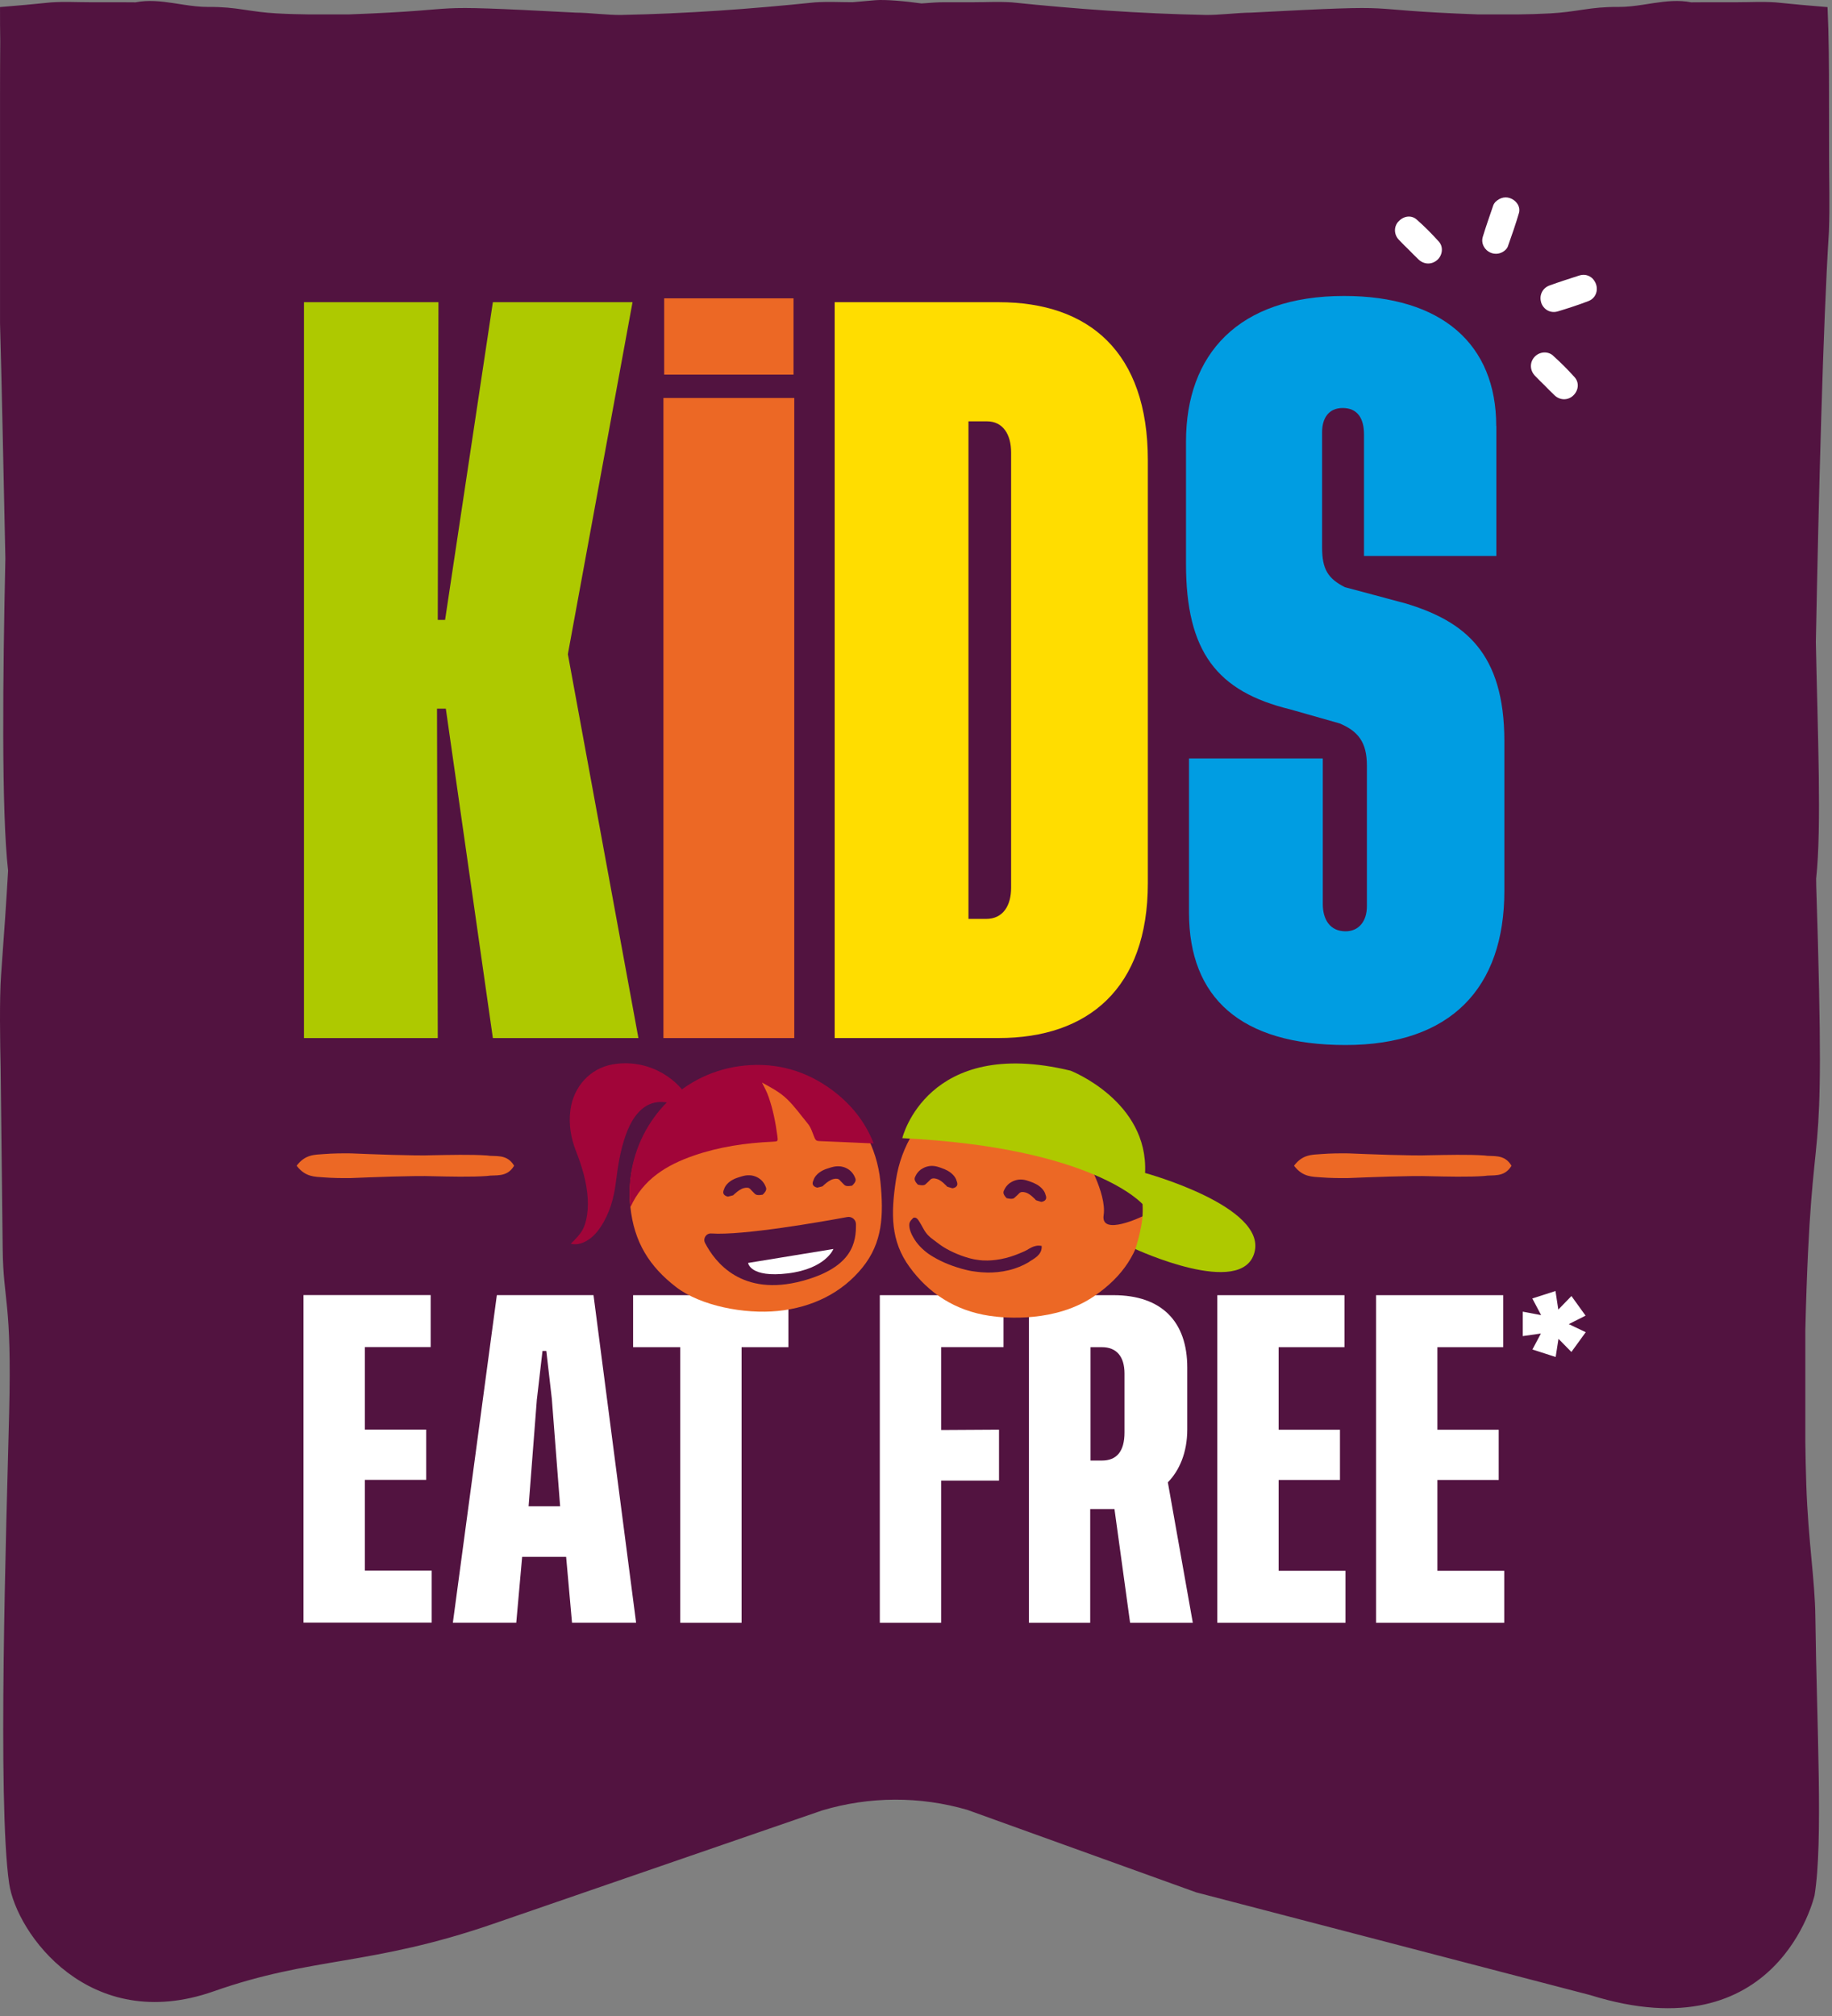
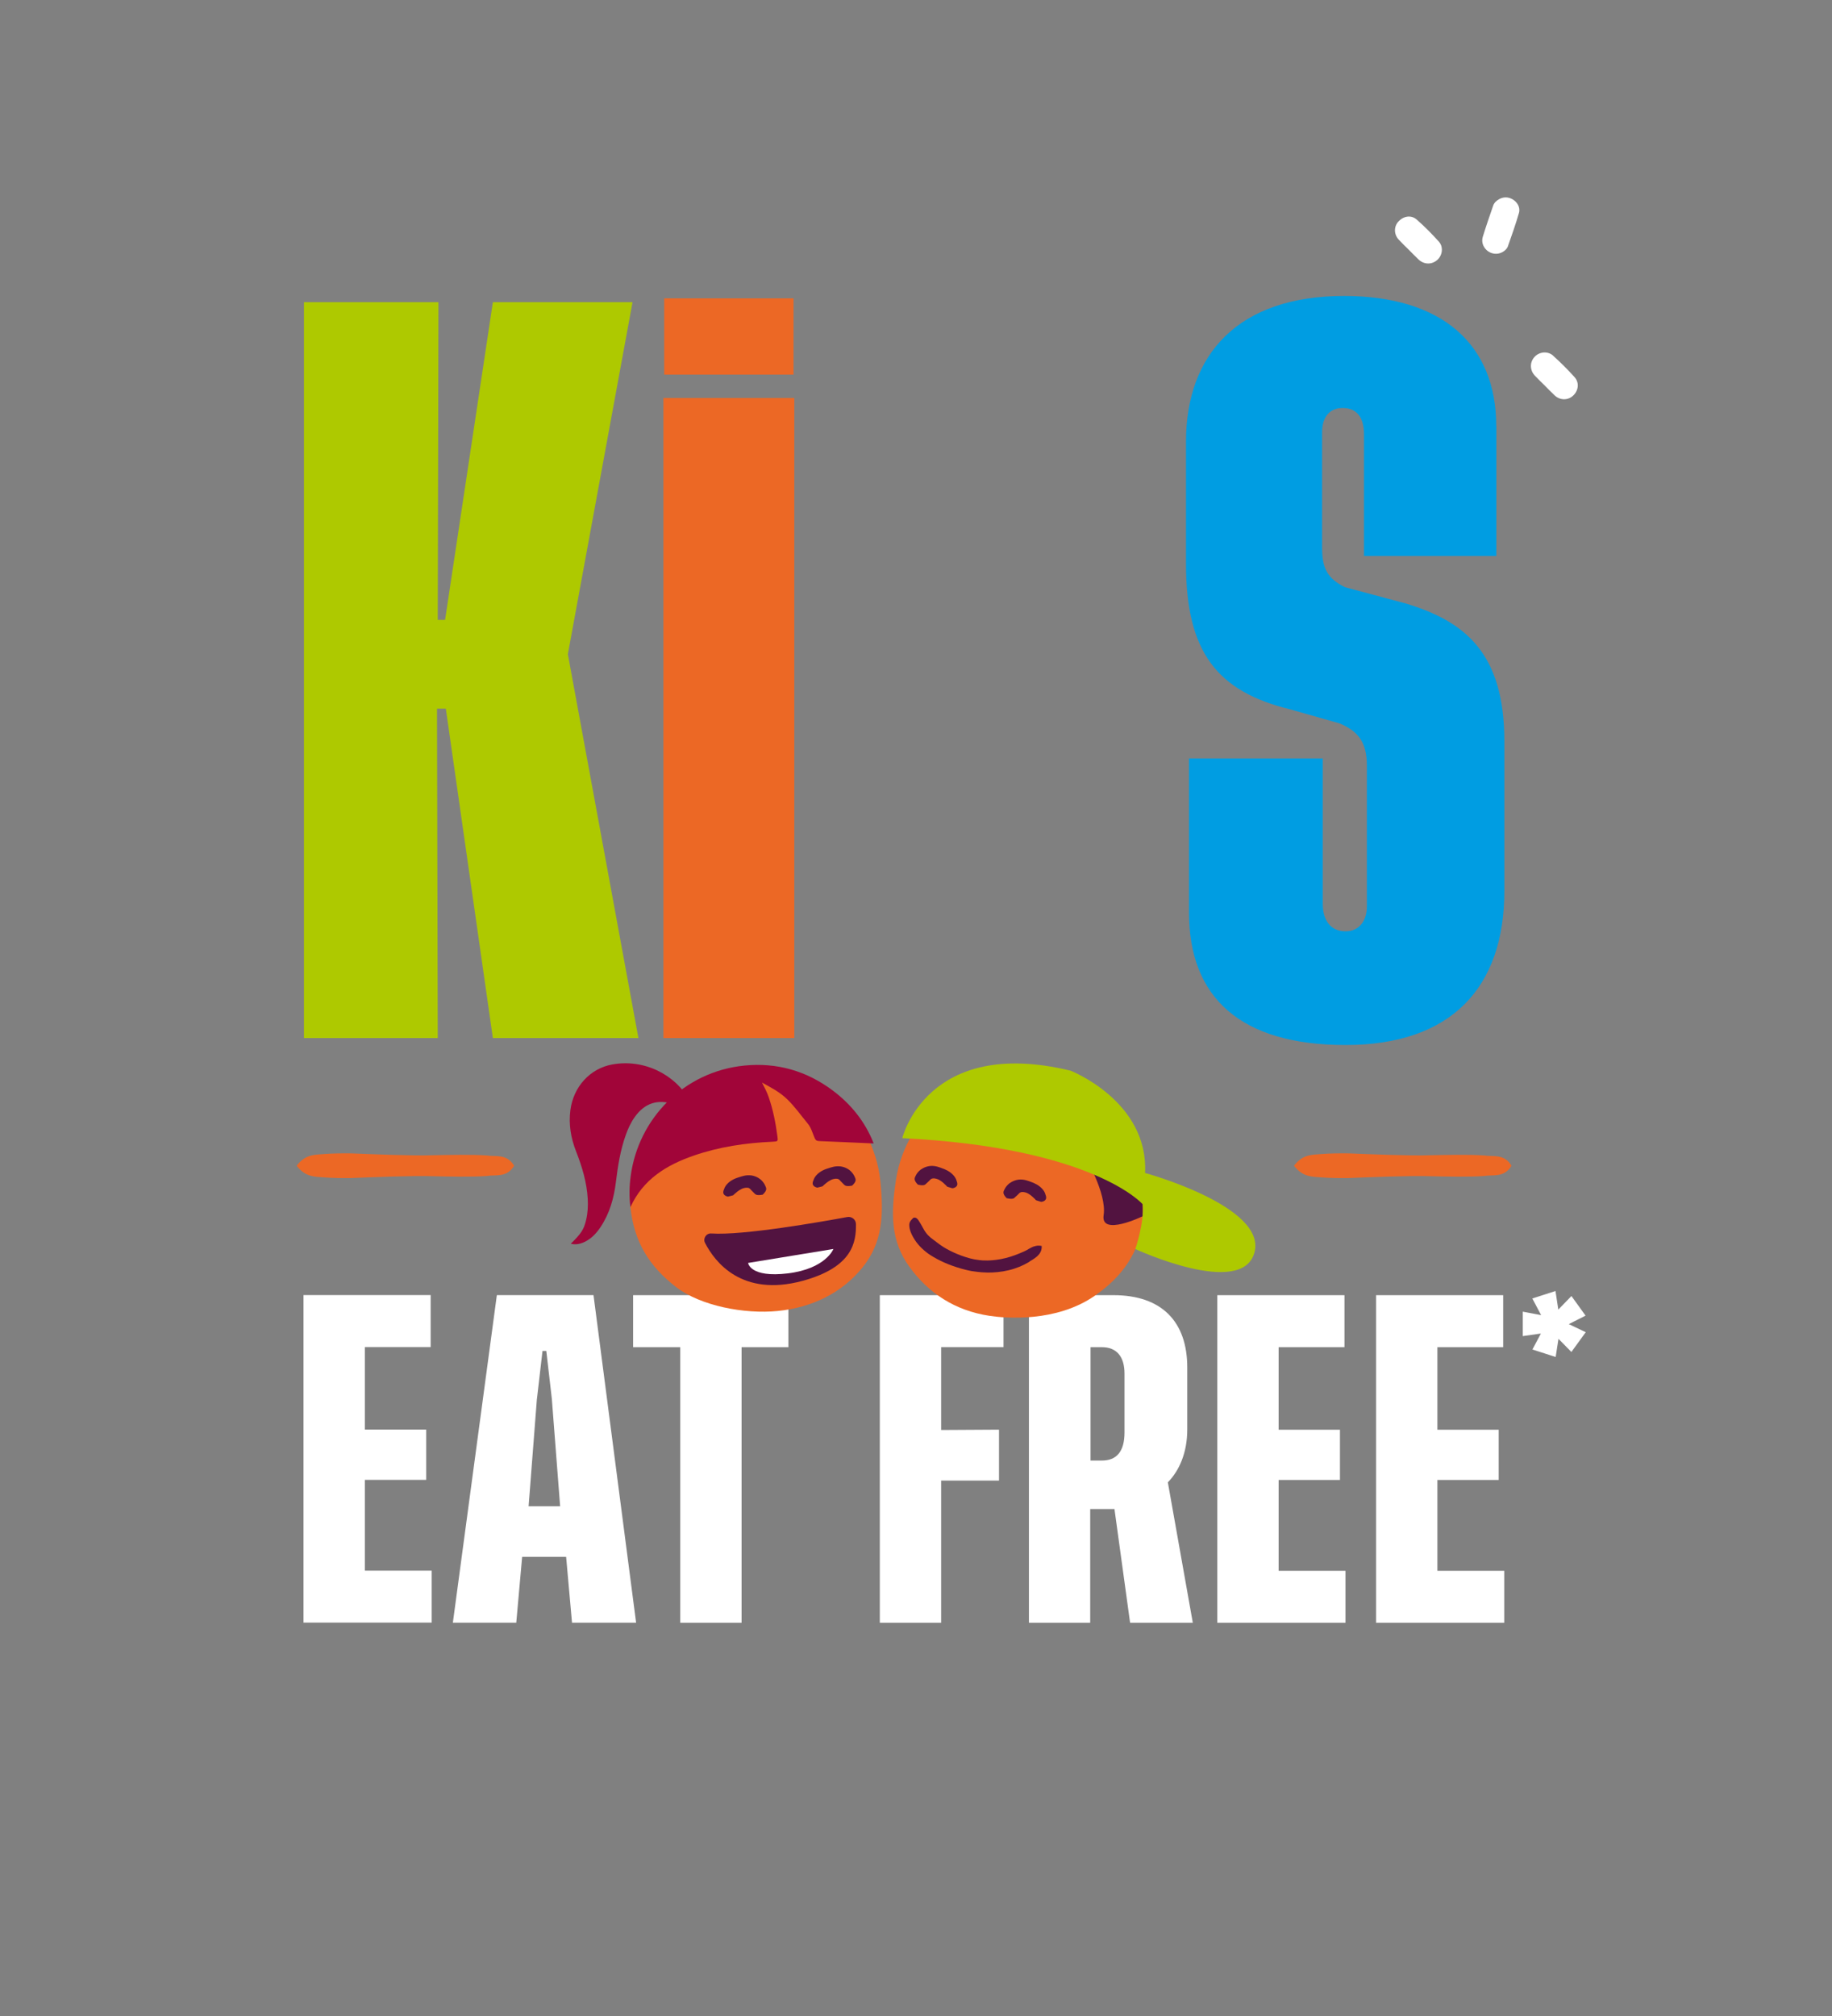
<svg xmlns="http://www.w3.org/2000/svg" viewBox="0 0 210 231" fill="none">
  <rect x="0" y="0" width="210" height="231" fill="#808080" stroke="none" />
-   <path d="M100.356 0.022C101.495 -0.068 103.725 0.127 105.636 0.395C106.604 0.315 107.536 0.255 108.24 0.255H111.7C113.092 0.255 114.425 0.173 115.987 0.27C123.381 1.037 130.778 1.567 138.194 1.713C139.678 1.742 141.93 1.451 143.415 1.448C162.626 0.434 154.211 1.091 169.486 1.654H173.931C175.386 1.628 176.251 1.612 177.696 1.535C179.177 1.455 180.246 1.286 181.296 1.13L181.558 1.092C182.694 0.925 183.847 0.784 185.513 0.796C186.473 0.803 187.425 0.679 188.372 0.536L188.706 0.485C188.873 0.459 189.04 0.433 189.206 0.407L189.54 0.356C190.984 0.14 192.422 -0.02 193.867 0.267C194.489 0.259 195.119 0.255 195.767 0.255H199.227C200.619 0.255 201.952 0.173 203.515 0.27C205.513 0.478 207.502 0.657 209.487 0.815C209.488 0.825 209.489 0.834 209.489 0.844C209.638 4.033 209.658 7.462 209.658 11.074L209.665 18.002C209.665 20.789 209.765 23.456 209.645 26.589C208.98 36.994 208.463 57.274 208.15 73.566C208.356 84.148 208.829 94.7 208.182 100.677C208.187 100.967 208.192 101.248 208.192 101.517C209.419 139.424 207.655 123.628 206.943 152.406V165.232C206.964 166.82 206.991 168.238 207.055 170.171C207.274 176.591 208.043 181.057 208.092 185.191C208.247 197.75 209.003 210.979 208.001 217.174C207.98 217.267 203.831 235.331 182.305 228.61L137.123 216.835L110.884 207.381C105.452 205.8 99.674 205.822 94.248 207.444C94.248 207.444 70.726 215.55 56.58 220.426C42.434 225.301 35.908 224.158 24.492 228.173C10.248 233.189 1.888 221.54 1.048 215.811C-0.3 206.576 0.723 174.933 1.048 161.923C1.372 148.914 0.377 149.33 0.307 143.016L0.073 122.287C0.01 119.606 -0.074 114.406 0.123 111.732C0.479 106.936 0.741 103.044 0.929 99.766C0.154 92.947 0.324 77.365 0.616 63.979C0.413 54.591 0.193 43.508 0.003 37.03V11.074C0.007 8.883 0.009 6.757 0.027 4.706C0.008 3.483 -0.004 2.12 0.002 0.809C1.961 0.653 3.923 0.475 5.894 0.27C7.456 0.173 8.79 0.255 10.182 0.255H13.642C14.289 0.255 14.919 0.259 15.541 0.267C16.987 -0.02 18.425 0.14 19.868 0.356L20.202 0.407C20.369 0.433 20.535 0.459 20.702 0.485L21.036 0.536C21.983 0.679 22.935 0.803 23.896 0.796C25.562 0.784 26.715 0.925 27.851 1.092L28.113 1.13C29.163 1.286 30.232 1.455 31.712 1.535C33.158 1.613 34.023 1.628 35.479 1.654H39.923C55.198 1.091 46.782 0.434 65.993 1.448C67.478 1.451 69.731 1.742 71.214 1.713C78.631 1.567 86.027 1.037 93.421 0.27C94.984 0.173 96.317 0.255 97.709 0.255L100.356 0.022Z" fill="#521340" />
  <path d="M175.64 148.769L176.658 150.691L174.55 150.295V153.096L176.632 152.799L175.66 154.629L178.323 155.488L178.647 153.407L180.127 154.913L181.772 152.647L179.829 151.722L181.752 150.751L180.133 148.504L178.627 150.057L178.303 147.929L175.64 148.788V148.769ZM164.765 169.582H171.795V163.82H164.765V154.365H172.31V148.405H157.735V185.942H172.429V179.982H164.765V169.575V169.582ZM146.568 169.582H153.598V163.82H146.568V154.365H154.114V148.405H139.538V185.942H154.233V179.982H146.568V169.575V169.582ZM125.008 154.365H126.317C127.988 154.365 128.9 155.435 128.9 157.385V164.137C128.9 166.324 127.988 167.355 126.317 167.355H125.008V154.365ZM124.969 185.942V172.912H127.75L129.541 185.942H136.73L133.869 169.853C135.177 168.505 136.095 166.476 136.095 163.774V156.704C136.095 151.425 133.155 148.405 127.638 148.405H117.945V185.942H124.975H124.969ZM115.031 148.405H100.852V185.942H107.882V169.654H114.516V163.814L107.882 163.853V154.358H115.031V148.399V148.405ZM72.572 148.405V154.365H77.977V185.942H85.007V154.365H90.373V148.405H72.572ZM61.551 160.279L62.186 154.794H62.622L63.256 160.279L64.207 172.595H60.593L61.545 160.279H61.551ZM59.847 178.389H64.895L65.569 185.935H72.916L68.033 148.399H56.953L51.911 185.935H59.179L59.853 178.389H59.847ZM41.822 169.569H48.852V163.807H41.822V154.352H49.367V148.392H34.791V185.928H49.486V179.969H41.822V169.562V169.569Z" fill="white" />
-   <path d="M176.665 34.66C176.407 33.867 176.797 33.008 177.617 32.711C178.746 32.301 179.889 31.938 181.033 31.568C181.614 31.383 182.129 31.541 182.506 31.872C183.378 32.724 183.147 34.085 182.09 34.495C180.94 34.938 179.757 35.321 178.575 35.678C177.729 35.935 176.923 35.473 176.658 34.66" fill="white" />
  <path d="M171.168 23.54C171.227 23.361 171.359 23.216 171.392 23.163C171.98 22.582 172.687 22.469 173.315 22.8C173.91 23.104 174.306 23.758 174.115 24.405C173.738 25.707 173.282 26.989 172.833 28.264C172.76 28.462 172.575 28.641 172.403 28.773C171.861 29.176 171.135 29.176 170.593 28.806C170.064 28.442 169.774 27.788 169.965 27.154C170.335 25.938 170.758 24.742 171.168 23.54Z" fill="white" />
  <path d="M178.026 40.752C178.892 41.532 179.724 42.358 180.497 43.223C181.072 43.871 180.933 44.802 180.286 45.37C179.685 45.892 178.812 45.873 178.205 45.304C177.821 44.948 177.465 44.571 177.095 44.201C176.711 43.818 176.321 43.448 175.951 43.058C175.344 42.417 175.337 41.512 175.905 40.891C176.447 40.303 177.405 40.19 178.033 40.752" fill="white" />
  <path d="M160.285 25.403C160.847 24.762 161.752 24.597 162.387 25.152C163.285 25.938 164.137 26.797 164.937 27.689C165.492 28.31 165.34 29.288 164.732 29.804C164.098 30.345 163.226 30.319 162.605 29.731C162.228 29.374 161.865 28.997 161.495 28.627C161.111 28.244 160.721 27.874 160.351 27.478C159.777 26.87 159.757 25.991 160.285 25.396" fill="white" />
  <path d="M171.511 48.812C171.511 39.443 165.274 33.913 154.068 33.913C141.936 33.913 135.95 40.606 135.95 50.596V64.604C135.95 74.687 139.492 79.239 147.916 81.287L153.565 82.893C155.673 83.785 156.684 85.034 156.684 87.71V103.858C156.684 105.556 155.759 106.713 154.239 106.713C152.469 106.713 151.629 105.371 151.629 103.587V86.904H136.294V104.572C136.294 114.298 142.194 119.742 154.239 119.742C166.285 119.742 172.443 113.227 172.443 102.074V84.941C172.443 74.773 167.89 71.198 161.151 69.15L154.16 67.28C152.224 66.295 151.55 65.225 151.55 62.727V49.519C151.55 47.914 152.31 46.751 153.909 46.751C155.594 46.751 156.354 47.914 156.354 49.784V63.705H171.524V48.806L171.511 48.812Z" fill="#009DE2" />
-   <path d="M111.014 48.277H113.122C114.978 48.277 115.903 49.79 115.903 51.845V101.724C115.903 103.772 114.978 105.292 113.036 105.292H111.014V48.277ZM95.678 34.626V118.943H114.47C124.751 118.943 131.576 113.234 131.576 101.189V52.737C131.576 40.335 124.837 34.626 114.47 34.626H95.678Z" fill="#FFDD00" />
  <path d="M76.048 118.943H91.047V45.601H76.048V118.943ZM76.134 42.925H90.961V34.184H76.134V42.925Z" fill="#EC6825" />
  <path d="M65.093 74.958L72.506 34.626H56.497L51.019 71.033H50.18L50.259 34.626H34.844V118.943H50.18L50.094 81.202H51.105L56.497 118.943H73.18L65.093 74.958Z" fill="#AEC900" />
  <path d="M100.917 135.363C101.314 139.288 101.162 142.387 98.863 145.235C96.53 148.122 93.147 149.813 89.156 150.216C85.344 150.6 80.289 149.635 77.481 147.461C74.462 145.129 72.671 142.347 72.255 138.251C71.462 130.335 77.23 123.278 85.146 122.479C93.061 121.686 100.118 127.454 100.917 135.37" fill="#EC6825" />
  <path d="M102.703 135.197C102.108 139.096 102.095 142.201 104.249 145.161C106.429 148.168 109.455 150.17 113.42 150.771C115.23 151.048 121.058 151.551 125.491 148.472C128.63 146.298 130.559 143.615 131.18 139.545C132.383 131.682 126.978 124.335 119.115 123.132C111.252 121.93 103.905 127.335 102.703 135.197Z" fill="#EC6825" />
  <path d="M77.818 126.74C78.254 126.561 78.69 126.376 79.126 126.198C77.356 123.026 73.761 121.328 70.187 121.969C67.649 122.425 65.733 124.506 65.383 127.202C65.172 128.834 65.436 130.407 66.037 131.933C66.724 133.691 67.266 135.475 67.372 137.371C67.418 138.184 67.372 138.99 67.187 139.783C66.929 140.879 66.625 141.342 65.429 142.511C65.998 142.657 66.513 142.538 67.015 142.3C67.788 141.93 68.356 141.322 68.826 140.622C69.883 139.049 70.378 137.278 70.603 135.415C70.828 133.585 71.112 131.774 71.739 130.03C71.997 129.31 72.314 128.616 72.763 127.988C73.9 126.389 75.406 125.907 77.27 126.528C77.455 126.594 77.64 126.667 77.818 126.733" fill="#A10539" />
  <path d="M72.268 138.316C73.709 135.125 76.411 133.486 79.536 132.409C82.444 131.405 85.463 130.962 88.529 130.823C89.19 130.79 89.196 130.797 89.104 130.136C88.906 128.636 88.615 127.163 88.119 125.729C87.921 125.147 87.637 124.599 87.346 124.044C88.364 124.606 89.381 125.121 90.24 125.96C91.126 126.819 91.826 127.823 92.606 128.762C92.982 129.218 93.147 129.858 93.392 130.42C93.498 130.665 93.643 130.744 93.914 130.75C95.995 130.83 98.07 130.929 100.151 131.021C99.173 128.53 97.555 126.522 95.434 124.936C92.441 122.703 89.058 121.731 85.351 122.095C78.36 122.782 73.16 128.213 72.295 134.761C72.136 135.944 72.11 137.127 72.268 138.316Z" fill="#A10539" />
  <path d="M97.666 135.858C96.893 135.997 96.827 135.799 96.682 135.667C96.543 135.535 96.437 135.409 96.345 135.323C96.305 135.27 96.252 135.211 96.193 135.165C96.127 135.118 96.067 135.079 95.948 135.065C95.724 135.032 95.354 135.132 95.215 135.224C95.076 135.297 94.911 135.396 94.779 135.502C94.64 135.607 94.534 135.713 94.449 135.779C94.382 135.799 94.382 135.872 94.316 135.911C94.244 135.957 94.098 135.977 93.689 136.083C93.49 136.043 93.352 135.964 93.266 135.872C93.187 135.779 93.147 135.68 93.153 135.581C93.153 135.376 93.272 135.224 93.305 135.072C93.424 134.801 93.662 134.543 93.92 134.352C94.178 134.16 94.455 134.035 94.686 133.949C94.812 133.909 94.99 133.843 95.195 133.784C95.4 133.724 95.658 133.651 95.948 133.638C96.094 133.632 96.252 133.638 96.411 133.658C96.57 133.685 96.715 133.724 96.847 133.777C97.118 133.883 97.316 134.021 97.442 134.127C97.693 134.345 97.865 134.596 97.977 134.854C98.089 135.112 98.235 135.336 97.66 135.872" fill="#521340" />
  <path d="M87.418 136.889C86.645 137.027 86.579 136.829 86.434 136.697C86.295 136.565 86.189 136.439 86.097 136.353C86.057 136.3 86.004 136.241 85.945 136.195C85.879 136.148 85.819 136.109 85.7 136.096C85.476 136.063 85.106 136.162 84.967 136.254C84.828 136.327 84.663 136.426 84.531 136.532C84.399 136.637 84.286 136.743 84.201 136.809C84.134 136.829 84.134 136.902 84.068 136.941C83.996 136.988 83.85 137.007 83.441 137.113C83.242 137.073 83.104 136.994 83.018 136.902C82.939 136.809 82.899 136.71 82.906 136.611C82.906 136.406 83.024 136.254 83.057 136.102C83.176 135.831 83.414 135.574 83.672 135.382C83.93 135.19 84.207 135.065 84.438 134.979C84.564 134.939 84.742 134.873 84.947 134.814C85.152 134.754 85.41 134.682 85.7 134.668C85.846 134.662 86.004 134.668 86.163 134.688C86.322 134.715 86.467 134.754 86.599 134.807C86.87 134.913 87.068 135.052 87.194 135.157C87.445 135.375 87.617 135.626 87.729 135.884C87.841 136.142 87.987 136.367 87.412 136.902" fill="#521340" />
  <path d="M105.225 135.752C104.677 135.191 104.842 134.973 104.961 134.722C105.08 134.471 105.265 134.233 105.536 134.021C105.675 133.929 105.879 133.797 106.15 133.704C106.289 133.658 106.434 133.625 106.593 133.605C106.752 133.585 106.904 133.592 107.049 133.605C107.34 133.638 107.591 133.717 107.796 133.79C107.994 133.863 108.166 133.935 108.298 133.982C108.522 134.081 108.793 134.219 109.038 134.424C109.282 134.623 109.507 134.893 109.613 135.171C109.639 135.323 109.751 135.481 109.738 135.686C109.738 135.785 109.692 135.885 109.606 135.97C109.52 136.056 109.375 136.129 109.17 136.155C108.767 136.03 108.621 136.003 108.549 135.951C108.489 135.911 108.489 135.838 108.423 135.812C108.344 135.739 108.238 135.633 108.113 135.521C107.987 135.409 107.829 135.296 107.69 135.217C107.558 135.125 107.188 134.999 106.963 135.026C106.844 135.032 106.778 135.072 106.712 135.111C106.646 135.158 106.593 135.217 106.553 135.263C106.461 135.349 106.349 135.468 106.203 135.594C106.058 135.726 105.978 135.918 105.212 135.739" fill="#521340" />
  <path d="M115.408 137.312C114.86 136.751 115.019 136.533 115.144 136.282C115.263 136.03 115.448 135.793 115.719 135.581C115.858 135.489 116.063 135.357 116.333 135.264C116.472 135.218 116.618 135.185 116.776 135.165C116.935 135.145 117.087 135.152 117.232 135.165C117.523 135.198 117.774 135.277 117.979 135.35C118.177 135.423 118.349 135.495 118.481 135.542C118.705 135.641 118.976 135.779 119.221 135.984C119.465 136.182 119.69 136.453 119.796 136.731C119.822 136.883 119.934 137.041 119.921 137.246C119.921 137.345 119.875 137.444 119.796 137.53C119.71 137.616 119.564 137.689 119.36 137.715C118.957 137.59 118.811 137.563 118.739 137.511C118.679 137.471 118.679 137.398 118.613 137.372C118.534 137.299 118.428 137.193 118.302 137.081C118.177 136.969 118.018 136.856 117.88 136.777C117.747 136.685 117.377 136.559 117.153 136.585C117.034 136.592 116.968 136.632 116.902 136.671C116.836 136.718 116.783 136.777 116.743 136.823C116.651 136.909 116.538 137.028 116.393 137.147C116.248 137.279 116.168 137.471 115.402 137.292" fill="#521340" />
  <path d="M97.119 139.453C94.139 140.001 85.146 141.587 81.532 141.336C80.951 141.296 80.554 141.904 80.818 142.419C81.962 144.639 85.047 148.63 91.965 146.774C97.819 145.194 98.136 142.261 98.117 140.272C98.117 139.75 97.641 139.36 97.125 139.453" fill="#521340" />
  <path d="M124.322 132.423C124.322 132.423 126.892 136.731 126.509 139.228C126.126 141.726 131.002 139.354 131.002 139.354V134.398L124.322 132.423Z" fill="#521340" />
  <path d="M130.981 137.985C130.981 137.985 125.351 131.484 103.428 130.413C103.428 130.413 106.25 118.699 122.722 122.683C122.722 122.683 131.661 126.172 131.258 134.404C131.258 134.404 145.206 138.21 143.799 143.503C142.392 148.795 130.142 143.119 130.142 143.119C130.142 143.119 131.199 140.04 130.974 137.985" fill="#AEC900" />
  <path d="M95.533 143.113L85.754 144.712C85.754 144.712 85.959 146.436 90.313 145.908C94.667 145.373 95.533 143.113 95.533 143.113Z" fill="white" />
  <path d="M104.704 139.538C105.1 139.406 105.305 139.869 105.484 140.146C105.662 140.424 105.913 140.946 106.105 141.203C106.475 141.712 106.831 141.93 107.373 142.34C107.638 142.551 108.021 142.829 108.503 143.1C108.985 143.371 109.554 143.635 110.142 143.853C110.439 143.965 110.736 144.058 111.027 144.144C111.179 144.19 111.311 144.216 111.457 144.249C111.523 144.263 111.595 144.283 111.661 144.296C111.727 144.309 111.8 144.316 111.866 144.329C112.131 144.382 112.388 144.401 112.613 144.421C112.837 144.434 113.042 144.434 113.208 144.434C113.822 144.421 114.562 144.335 115.282 144.15C116.002 143.972 116.69 143.701 117.245 143.457C117.39 143.404 117.542 143.318 117.701 143.239C117.852 143.146 118.018 143.047 118.189 142.961C118.355 142.869 118.54 142.802 118.738 142.763C118.936 142.717 119.154 142.717 119.405 142.763C119.425 143.014 119.379 143.239 119.286 143.437C119.194 143.635 119.048 143.8 118.89 143.952C118.725 144.097 118.546 144.216 118.368 144.335C118.189 144.441 118.018 144.54 117.872 144.653C117.271 145.009 116.472 145.346 115.632 145.545C114.793 145.749 113.928 145.822 113.214 145.815C113.023 145.802 112.791 145.796 112.527 145.782C112.263 145.756 111.972 145.736 111.655 145.683C111.575 145.67 111.496 145.657 111.417 145.65C111.338 145.637 111.258 145.617 111.172 145.604C111.007 145.564 110.835 145.538 110.677 145.492C110.347 145.412 110.01 145.32 109.679 145.208C109.012 144.996 108.358 144.738 107.789 144.454C107.221 144.177 106.739 143.879 106.402 143.648C105.735 143.159 105.113 142.545 104.684 141.778C104.466 141.395 104.274 140.972 104.235 140.523C104.195 140.074 104.327 139.908 104.697 139.538" fill="#521340" />
  <path d="M148.326 133.579C149.317 132.264 150.387 132.317 151.444 132.238C152.482 132.158 153.519 132.145 154.563 132.158C156.638 132.244 161.91 132.456 163.912 132.37C165.736 132.337 168.339 132.271 170.143 132.396C171.055 132.568 172.416 132.145 173.262 133.572C172.423 134.993 171.068 134.577 170.143 134.748C168.353 134.881 165.736 134.815 163.912 134.775C161.93 134.689 156.611 134.9 154.563 134.986C153.526 135 152.488 134.986 151.444 134.907C150.394 134.828 149.323 134.881 148.326 133.566" fill="#EC6825" />
  <path d="M33.998 133.579C34.99 132.264 36.06 132.317 37.117 132.238C38.154 132.158 39.192 132.145 40.236 132.158C42.31 132.244 47.583 132.456 49.585 132.37C51.409 132.337 54.012 132.271 55.816 132.396C56.728 132.568 58.089 132.145 58.935 133.572C58.096 134.993 56.741 134.577 55.816 134.748C54.025 134.881 51.402 134.815 49.585 134.775C47.603 134.689 42.284 134.9 40.236 134.986C39.198 135 38.161 134.986 37.117 134.907C36.066 134.828 34.996 134.881 33.998 133.566" fill="#EC6825" />
</svg>